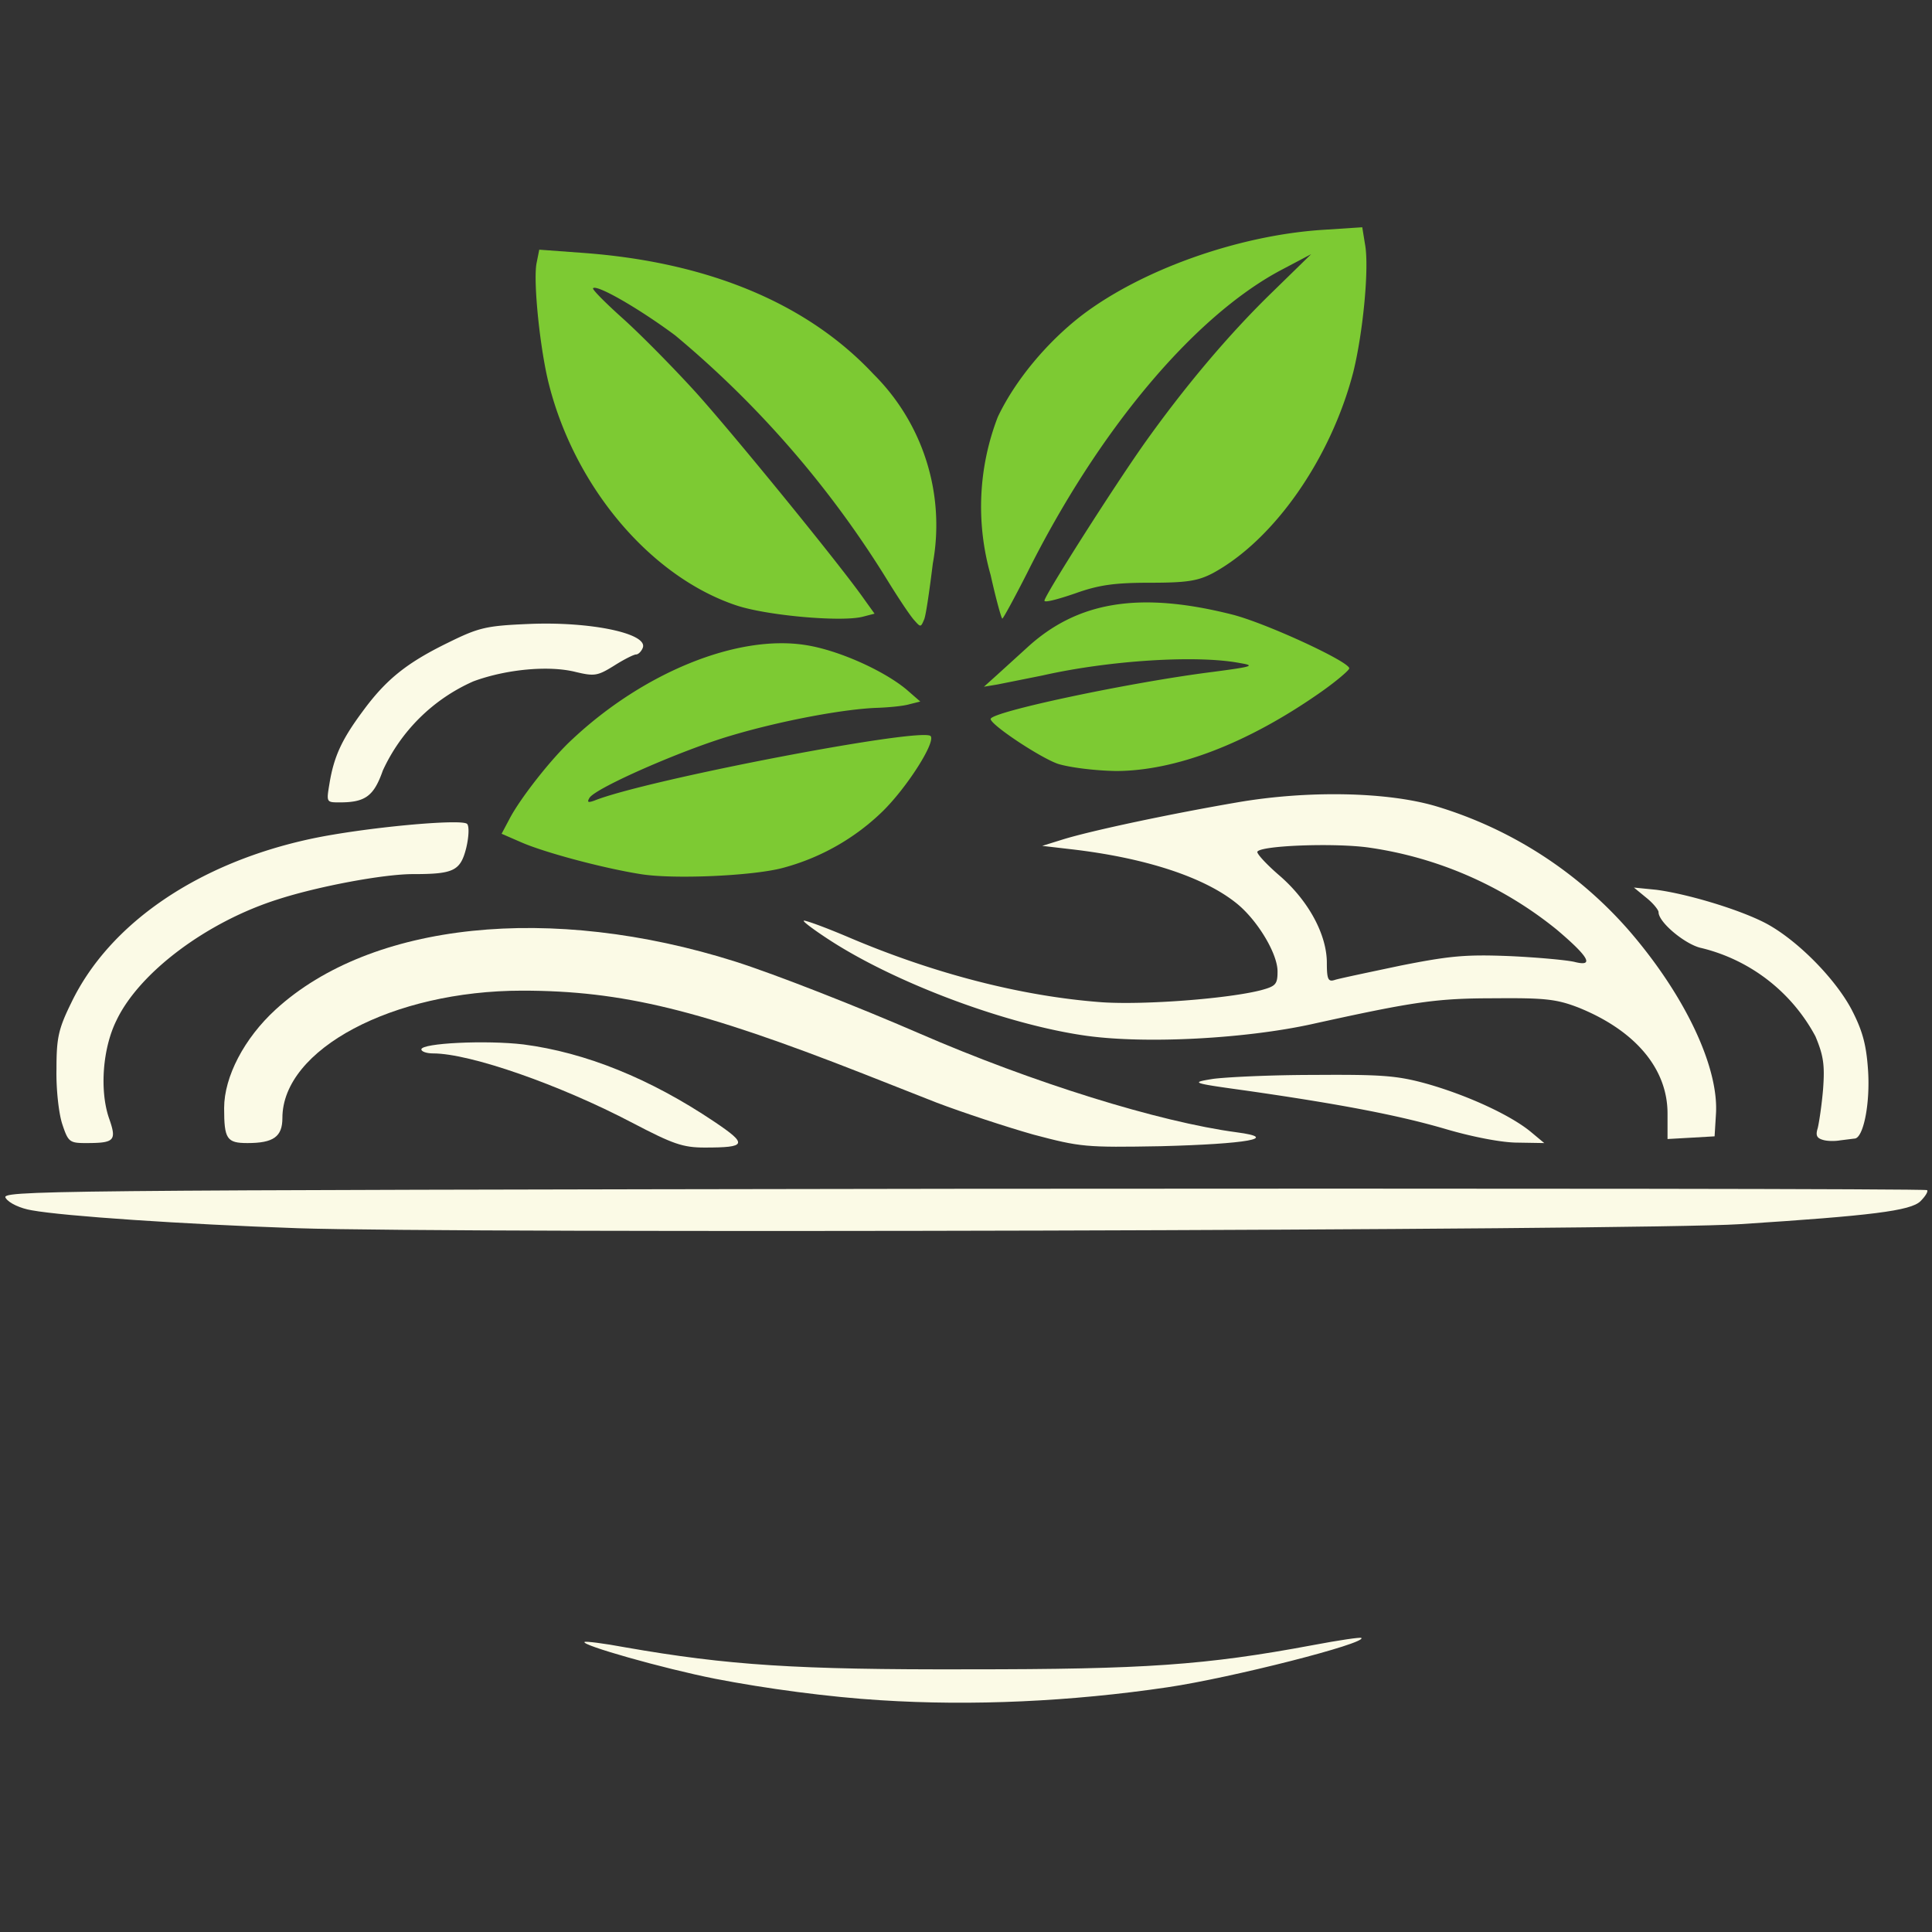
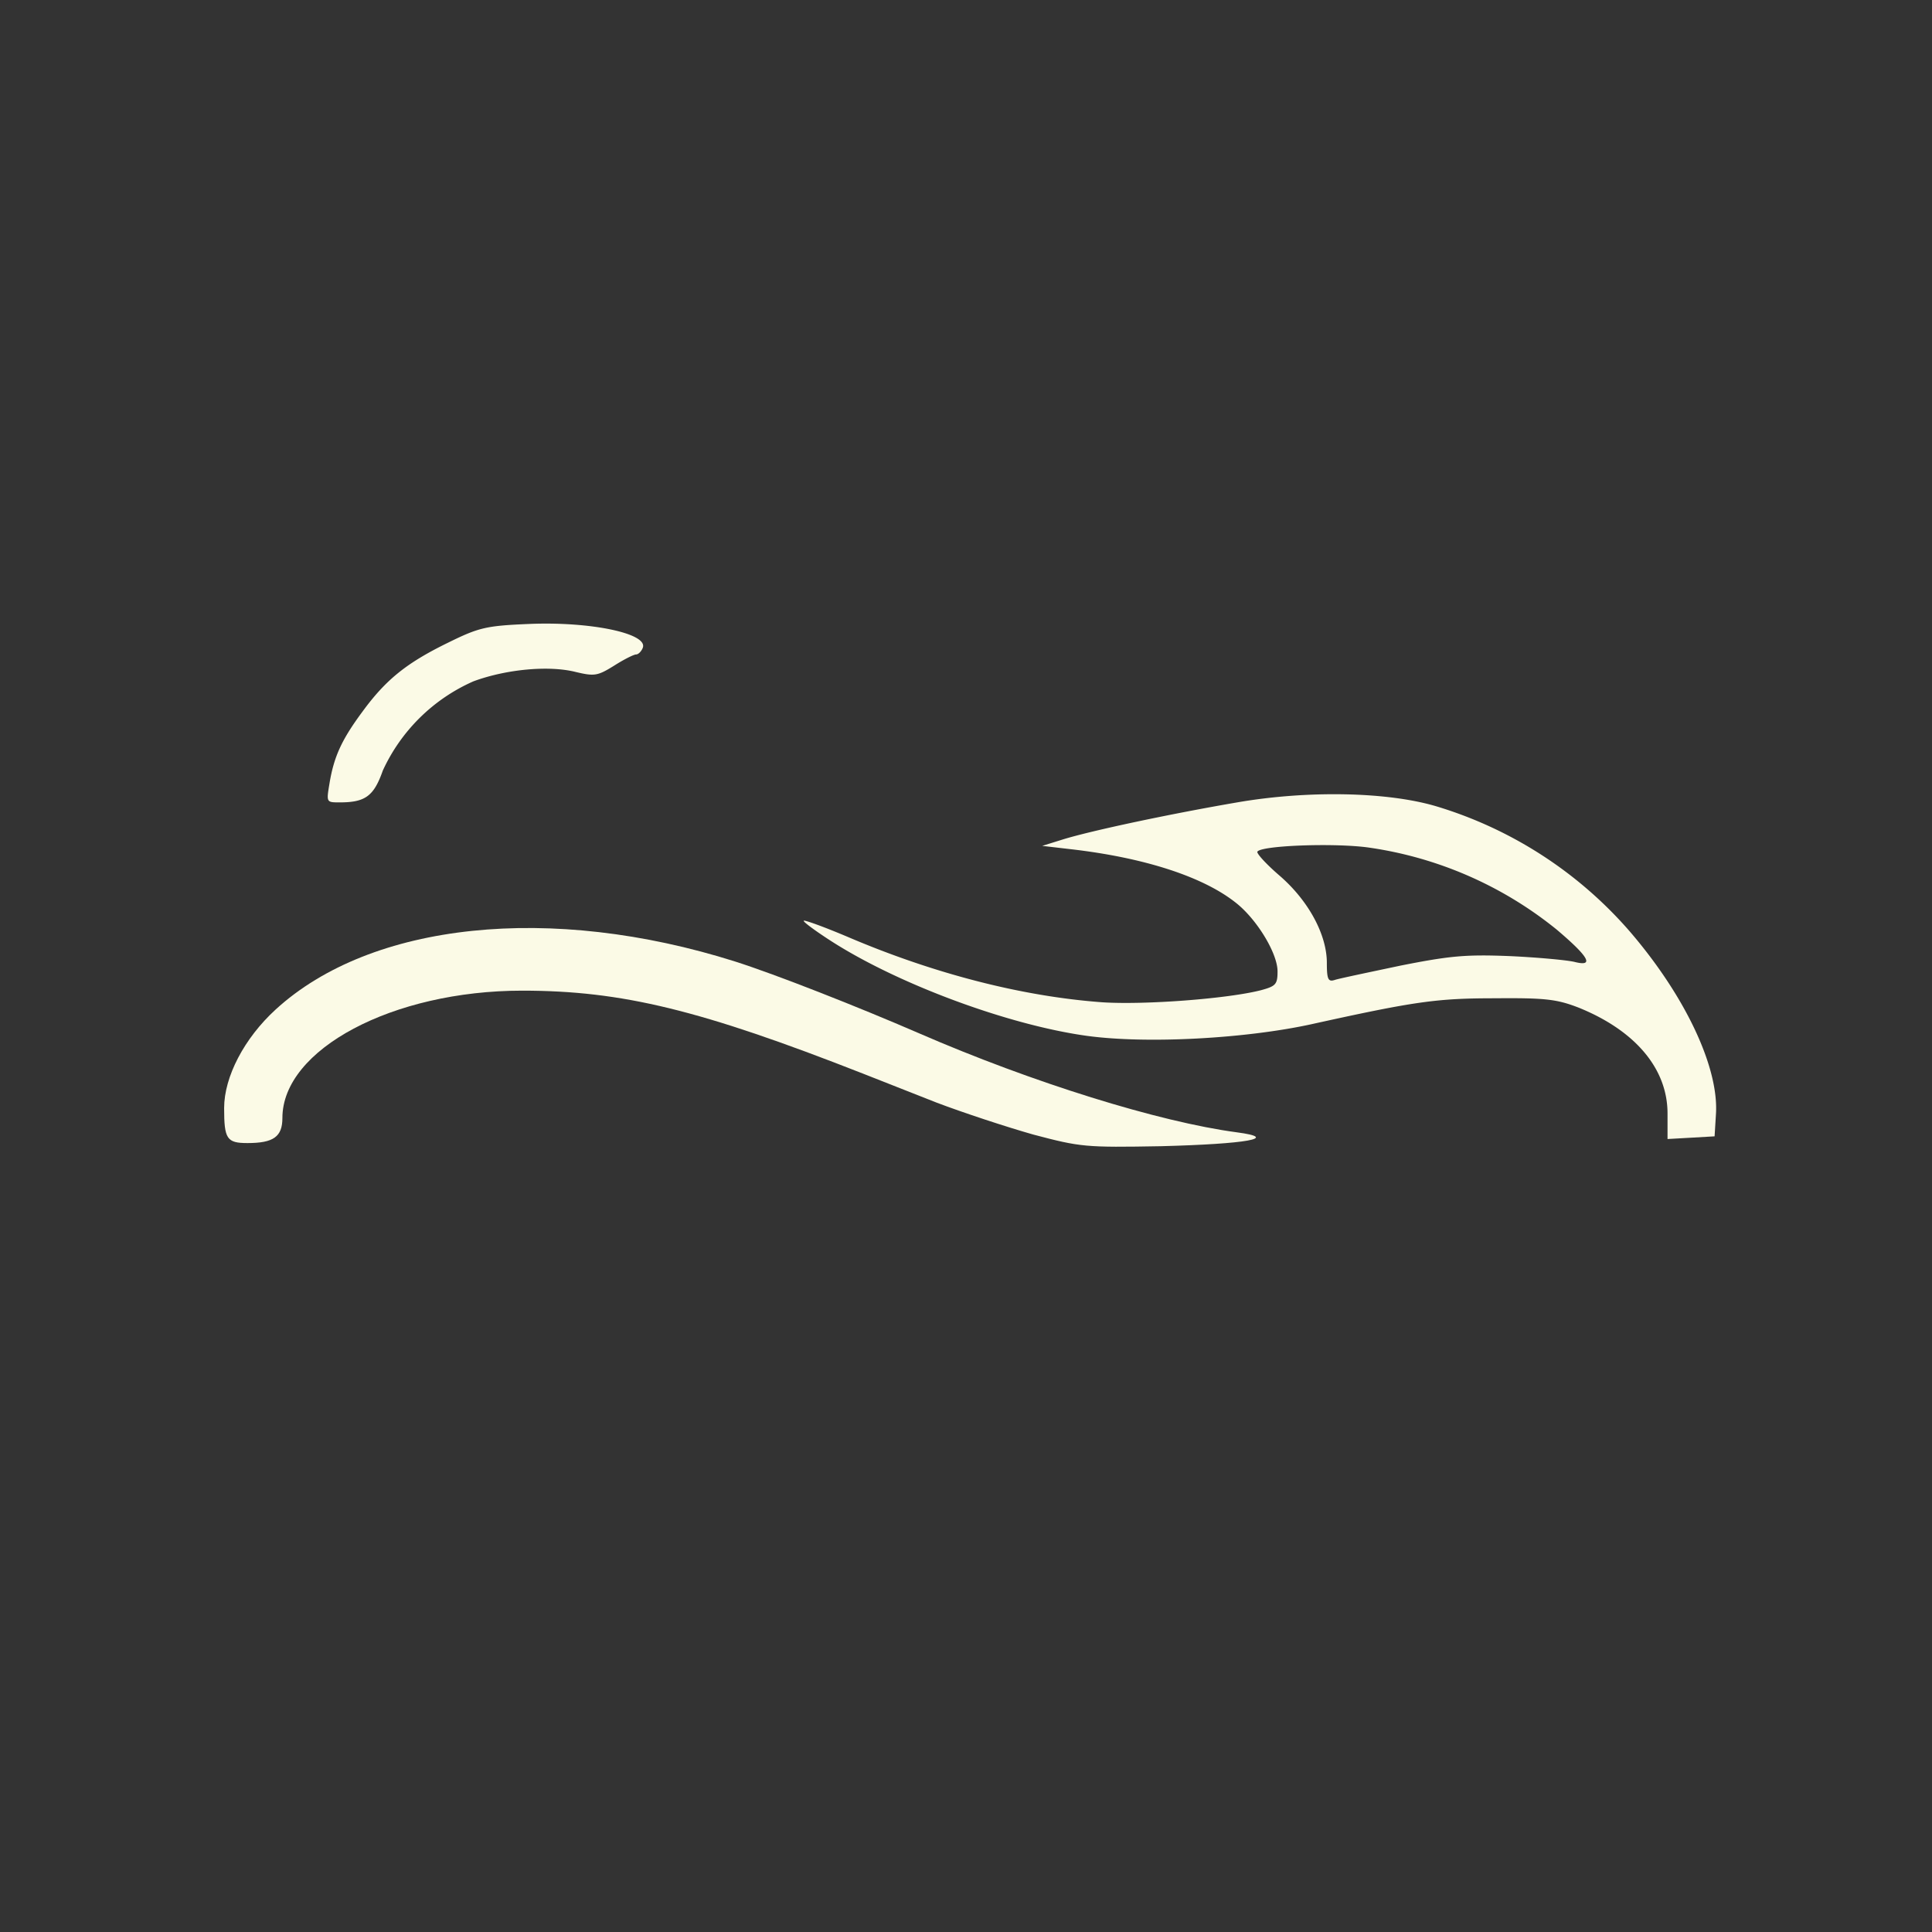
<svg xmlns="http://www.w3.org/2000/svg" viewBox="0 0 4310 4310">
  <rect x="0" y="0" width="4310" height="4310" fill="#333333" stroke="none" />
  <g fill="#FBFAE6" style="transform:none">
-     <path d="M1965 3793c-115-7-257-26-370-48-116-23-299-75-291-82 2-2 43 3 91 12 229 40 382 50 765 49 393 0 528-9 769-54 58-11 106-18 108-16 12 12-290 89-432 110-216 32-437 42-640 29zM665 2740c-258-9-523-27-594-40-25-4-51-16-58-27-13-17 49-18 2133-21 1181-1 2150 0 2153 3s-4 14-15 25c-22 21-108 32-404 51-212 14-2858 21-3215 9zm746-235c-162-85-362-155-445-155-14 0-26-4-26-9 0-14 144-21 228-11 138 18 282 76 425 172 76 51 73 58-21 58-49 0-71-8-161-55z" />
    <path d="M2305 2531c-60-17-157-49-215-71l-165-65c-362-142-537-185-760-185-289 0-535 131-535 284 0 42-20 56-78 56-46 0-52-9-52-78 0-70 45-156 115-220 213-195 614-237 1025-107 91 29 274 101 410 160 253 110 536 198 709 221 98 13 22 26-169 31-169 3-179 2-285-26z" />
-     <path d="M139 2508c-8-24-14-79-13-123 0-69 4-89 33-148 85-177 283-312 536-366 118-25 335-45 347-33 5 5 4 29-2 54-13 51-28 58-119 58-65 0-210 27-300 56-159 50-310 163-361 270-31 62-38 156-17 218 18 51 13 56-52 56-36 0-39-3-52-42zm3087 11c-102-30-230-55-446-86-123-17-124-18-75-26 28-4 129-9 225-9 151-1 186 1 254 20 88 25 185 69 231 107l30 25-60-1c-35 0-101-13-159-30zm841 24c-14-4-17-10-12-26 3-12 9-51 12-87 4-54 1-75-17-118a394 394 0 0 0-254-197c-35-7-96-57-96-80 0-5-12-20-27-32l-28-23 50 5c68 9 179 42 239 72 70 35 158 123 196 194 24 46 33 77 37 132 6 77-10 157-30 157l-32 4c-11 2-28 2-38-1z" />
    <path d="M3720 2484c0-100-72-185-198-236-49-19-75-22-187-21-130 0-179 7-410 58-147 32-365 44-499 26-176-24-424-116-574-213-34-22-61-42-59-44s46 14 98 36c192 82 389 133 569 146 95 6 279-8 353-27 33-9 37-13 37-42 0-39-43-111-88-149-73-61-208-105-377-124l-60-7 45-14c64-20 244-58 390-83 156-27 335-24 445 9a924 924 0 0 1 430 278c125 145 200 305 193 409l-3 49-52 3-53 3v-57zm-595-330c111-22 146-25 245-21 63 3 127 9 143 13 44 11 32-11-40-72a858 858 0 0 0-418-183c-75-11-242-5-250 9-2 4 20 28 49 53 65 56 106 132 106 195 0 37 3 43 18 38 9-3 76-17 147-32zM735 1748c10-61 28-99 74-161 52-71 98-108 190-153 69-34 85-38 180-42 137-6 267 21 255 53-3 8-10 15-15 15s-27 11-49 25c-37 23-44 24-86 14-60-15-155-6-228 21a400 400 0 0 0-202 199c-20 57-39 71-96 71-30 0-30 0-23-42z" />
  </g>
  <g fill="#7DCA33" style="transform:none">
-     <path d="M1429 1950c-82-13-210-47-264-70l-46-20 17-32c23-45 94-136 141-179 159-149 368-234 520-210 72 11 173 56 225 99l31 27-24 6c-13 4-45 7-70 8-72 2-214 28-328 62-109 32-303 117-316 139-6 10-3 11 11 6 114-46 729-164 750-144 12 13-52 114-107 168a506 506 0 0 1-222 126c-66 18-245 26-318 14zm931-246c-40-14-150-87-150-100 0-16 312-82 495-105 91-12 96-14 60-20-95-18-290-6-440 28l-100 20-30 5 30-27 66-60c113-104 252-126 458-74 75 19 261 105 261 120 0 4-28 28-62 52-165 116-326 177-459 177-49-1-103-8-129-16zm-321-321c-9-10-35-49-59-88a2241 2241 0 0 0-474-547c-78-58-174-114-183-105-2 3 28 33 67 68s112 109 162 164c83 92 323 386 376 462l23 32-27 7c-49 12-216-3-283-26-189-64-357-261-416-491-20-77-36-231-28-272l6-30 95 7c280 20 502 112 650 270a475 475 0 0 1 133 423c-7 57-15 113-19 124-8 19-8 19-23 2z" />
-     <path d="M2210 1283a556 556 0 0 1 16-353c39-82 110-167 188-227 133-101 346-177 533-190l92-6 6 37c10 51-4 197-26 286-50 193-177 375-314 449-33 17-57 21-140 21-79 0-114 5-167 24-38 13-68 21-68 16 0-11 150-247 221-348 90-127 190-246 288-341l86-84-70 37c-193 104-405 356-564 675-28 55-53 101-55 101s-14-43-26-97z" />
-   </g>
+     </g>
</svg>